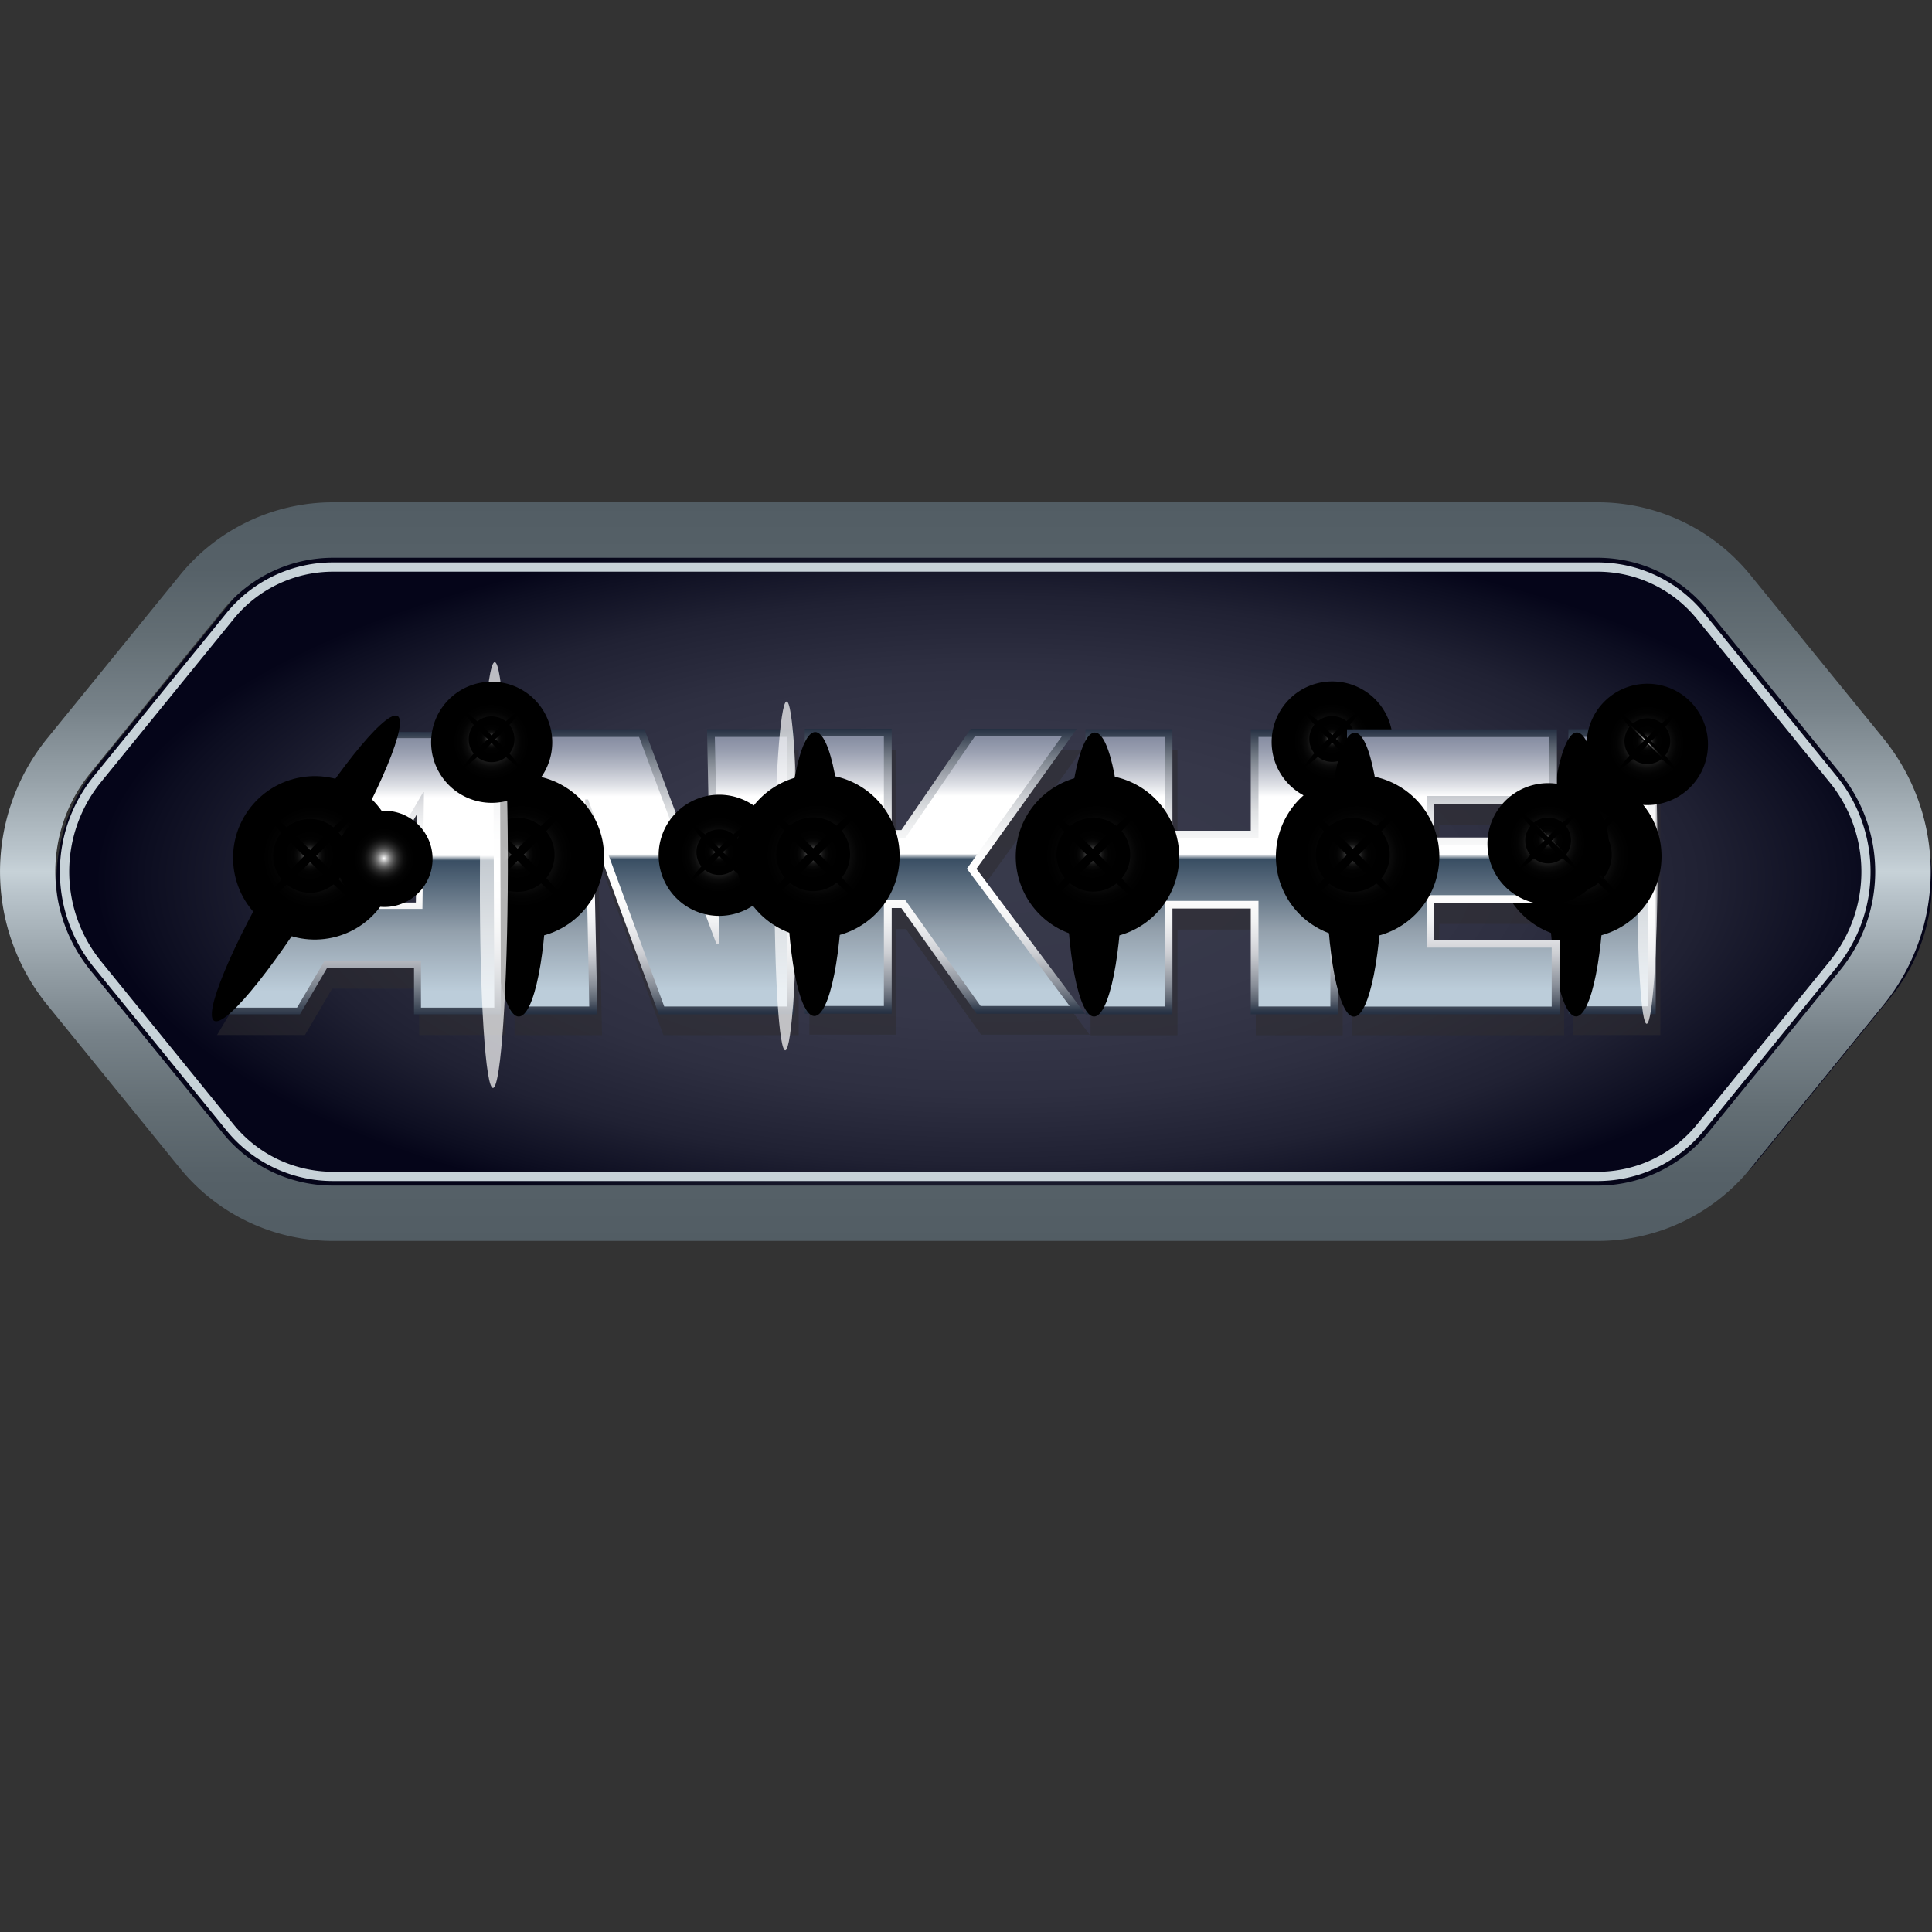
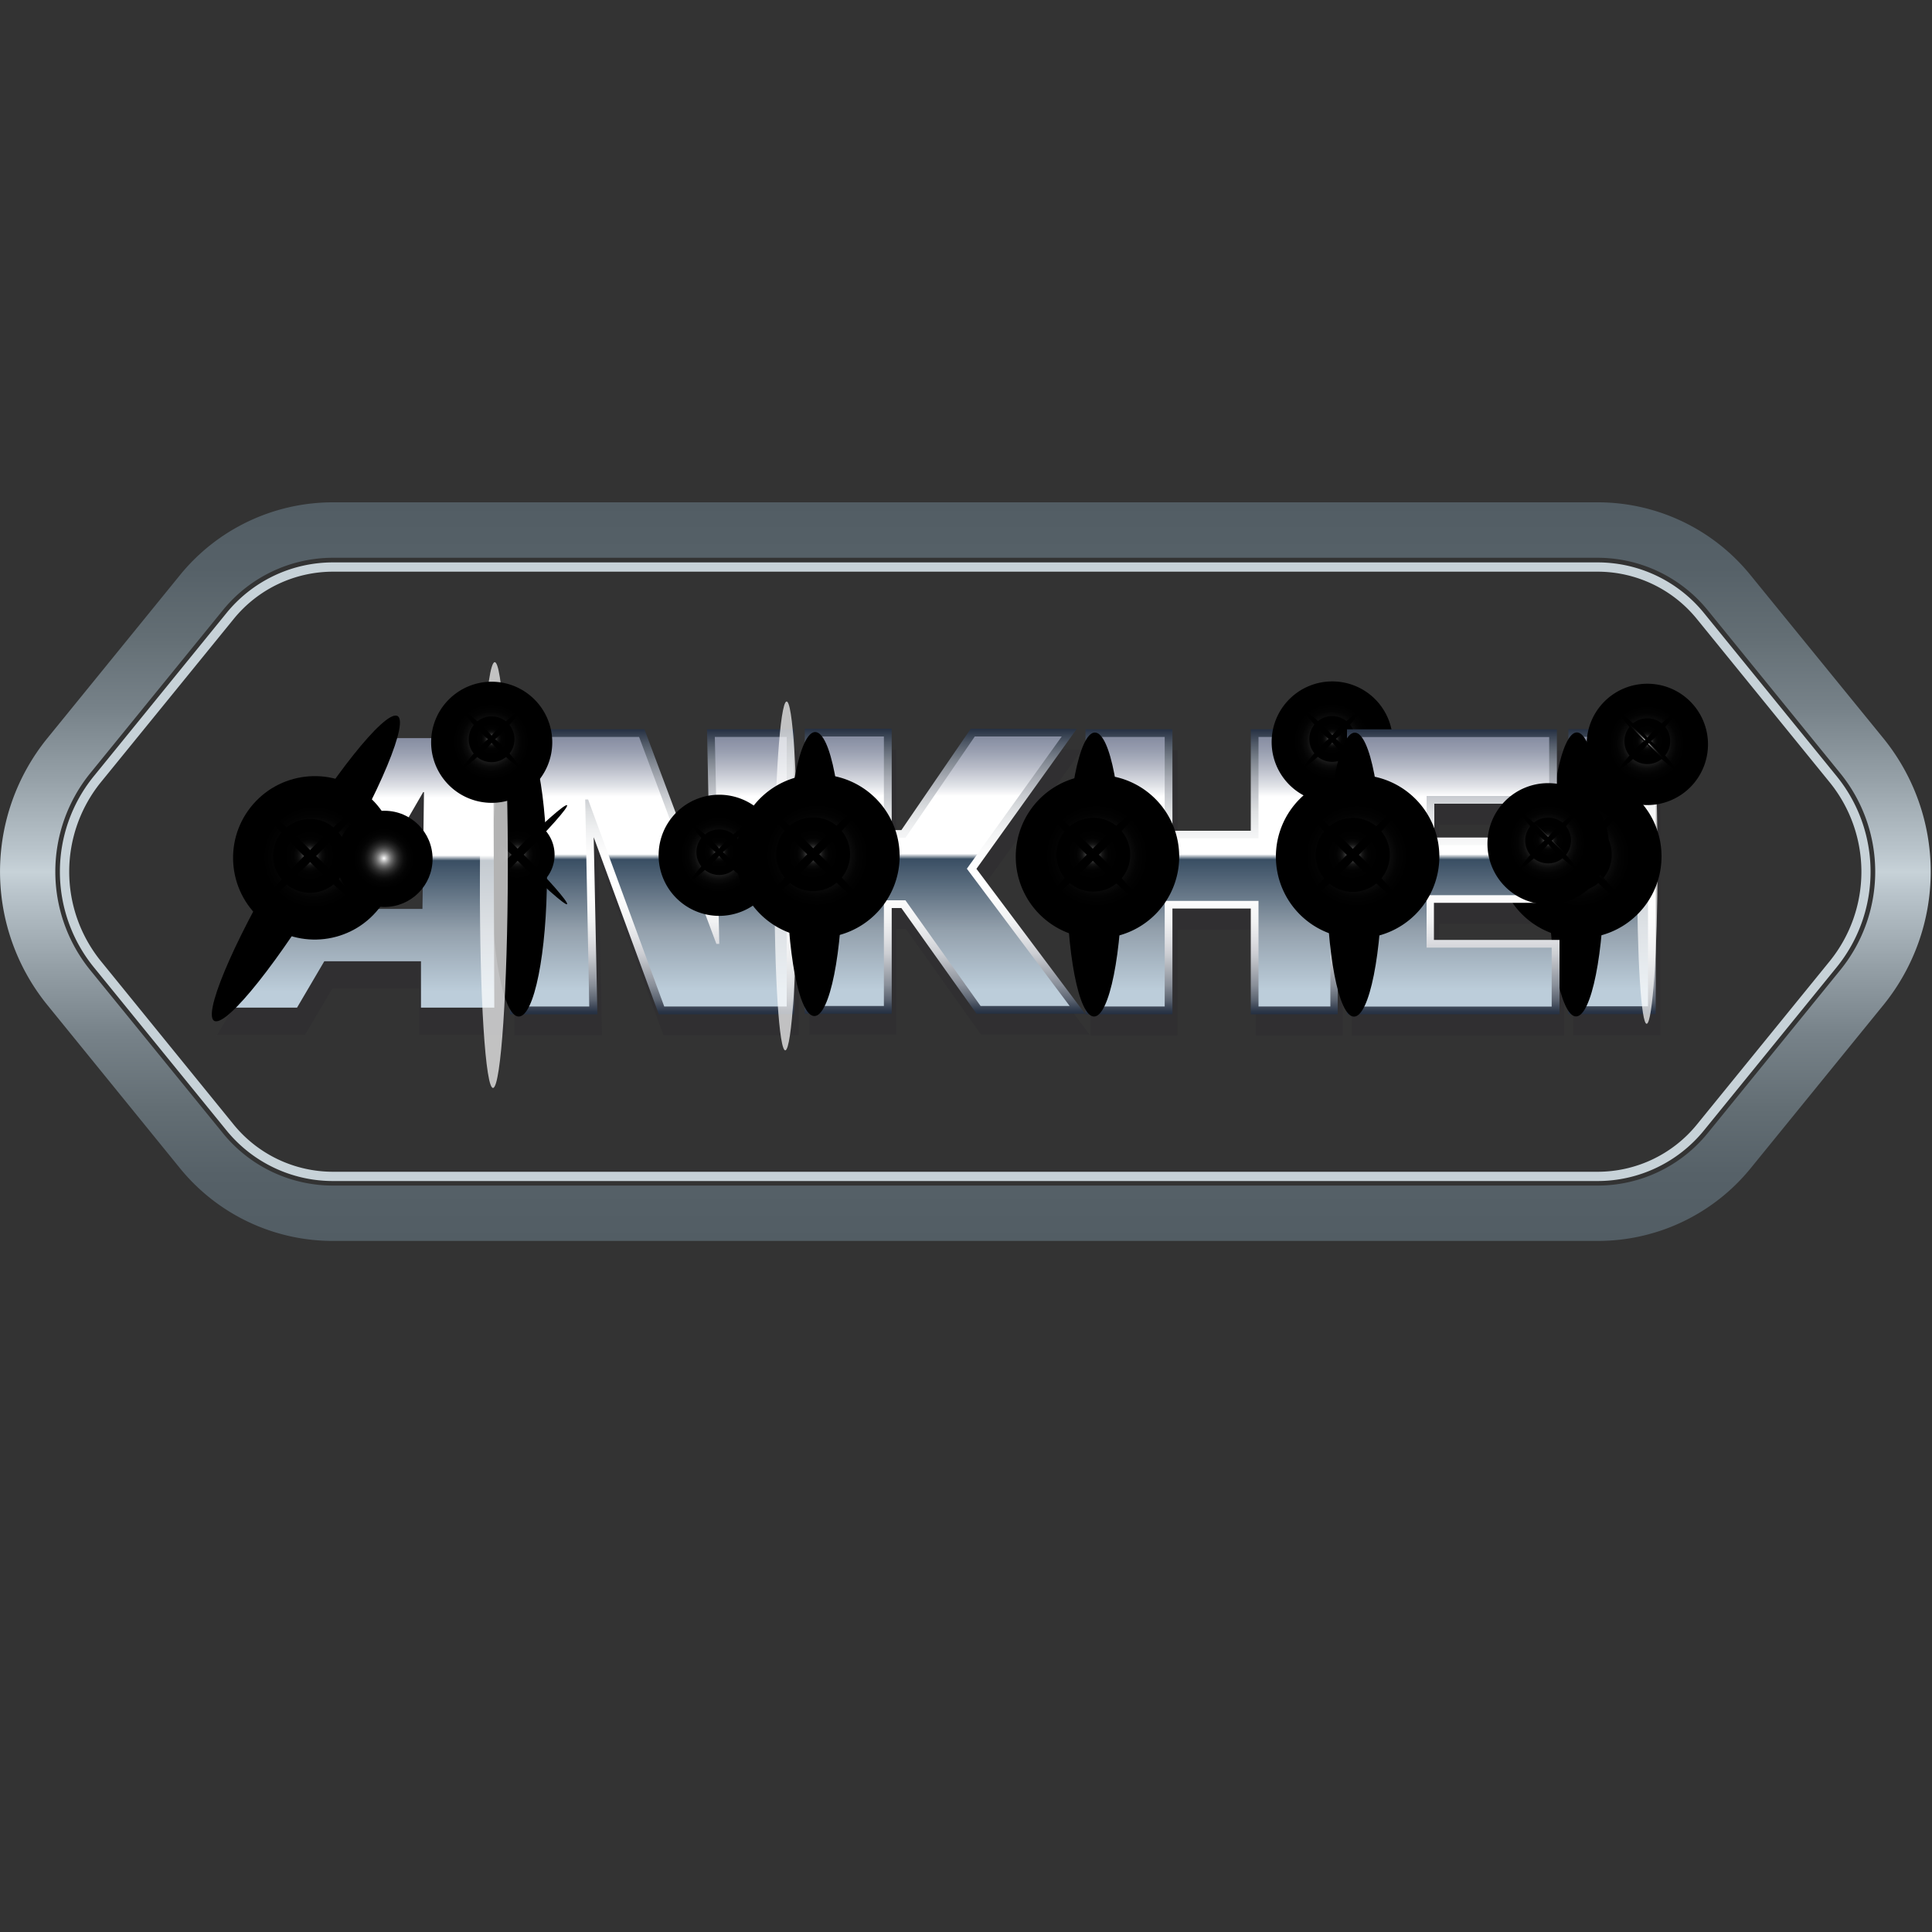
<svg xmlns="http://www.w3.org/2000/svg" xmlns:xlink="http://www.w3.org/1999/xlink" viewBox="0 0 200 200">
  <rect x="0" y="0" width="200" height="200" fill="#333333" stroke="none" />
  <defs>
    <style>.cls-1{isolation:isolate;}.cls-2{fill:url(#radial-gradient);}.cls-3{fill:url(#linear-gradient);}.cls-4{opacity:0.55;}.cls-28,.cls-4,.cls-52,.cls-9{mix-blend-mode:multiply;}.cls-5{fill:#2d2c2f;}.cls-6{fill:#c7d2d8;}.cls-7{fill:url(#linear-gradient-2);}.cls-8{fill:url(#linear-gradient-3);}.cls-28,.cls-52,.cls-9{opacity:0.7;}.cls-9{fill:url(#radial-gradient-2);}.cls-10,.cls-11,.cls-12,.cls-13,.cls-14,.cls-15,.cls-16,.cls-17,.cls-18,.cls-21,.cls-22,.cls-23,.cls-24,.cls-25,.cls-29,.cls-30,.cls-31,.cls-32,.cls-33,.cls-34,.cls-35,.cls-36,.cls-37,.cls-40,.cls-41,.cls-42,.cls-43,.cls-44,.cls-45,.cls-46,.cls-47,.cls-48,.cls-51,.cls-53,.cls-54,.cls-55,.cls-56,.cls-57,.cls-58,.cls-59,.cls-60,.cls-61,.cls-64,.cls-65,.cls-66,.cls-67,.cls-68,.cls-69,.cls-70,.cls-71,.cls-72{mix-blend-mode:screen;}.cls-10{fill:url(#radial-gradient-3);}.cls-11{fill:url(#radial-gradient-4);}.cls-12{fill:url(#radial-gradient-5);}.cls-13{fill:url(#radial-gradient-6);}.cls-14{fill:url(#radial-gradient-7);}.cls-15{fill:url(#radial-gradient-8);}.cls-16{fill:url(#radial-gradient-9);}.cls-17{fill:url(#radial-gradient-10);}.cls-18{fill:url(#radial-gradient-11);}.cls-19{fill:url(#linear-gradient-4);}.cls-20{fill:url(#linear-gradient-5);}.cls-21{fill:url(#radial-gradient-12);}.cls-22{fill:url(#radial-gradient-13);}.cls-23{fill:url(#radial-gradient-14);}.cls-24{fill:url(#radial-gradient-15);}.cls-25{fill:url(#radial-gradient-16);}.cls-26{fill:url(#linear-gradient-6);}.cls-27{fill:url(#linear-gradient-7);}.cls-28{fill:url(#radial-gradient-17);}.cls-29{fill:url(#radial-gradient-18);}.cls-30{fill:url(#radial-gradient-19);}.cls-31{fill:url(#radial-gradient-20);}.cls-32{fill:url(#radial-gradient-21);}.cls-33{fill:url(#radial-gradient-22);}.cls-34{fill:url(#radial-gradient-23);}.cls-35{fill:url(#radial-gradient-24);}.cls-36{fill:url(#radial-gradient-25);}.cls-37{fill:url(#radial-gradient-26);}.cls-38{fill:url(#linear-gradient-8);}.cls-39{fill:url(#linear-gradient-9);}.cls-40{fill:url(#radial-gradient-27);}.cls-41{fill:url(#radial-gradient-28);}.cls-42{fill:url(#radial-gradient-29);}.cls-43{fill:url(#radial-gradient-30);}.cls-44{fill:url(#radial-gradient-31);}.cls-45{fill:url(#radial-gradient-32);}.cls-46{fill:url(#radial-gradient-33);}.cls-47{fill:url(#radial-gradient-34);}.cls-48{fill:url(#radial-gradient-35);}.cls-49{fill:url(#linear-gradient-10);}.cls-50{fill:url(#linear-gradient-11);}.cls-51{fill:url(#radial-gradient-36);}.cls-52{fill:url(#radial-gradient-37);}.cls-53{fill:url(#radial-gradient-38);}.cls-54{fill:url(#radial-gradient-39);}.cls-55{fill:url(#radial-gradient-40);}.cls-56{fill:url(#radial-gradient-41);}.cls-57{fill:url(#radial-gradient-42);}.cls-58{fill:url(#radial-gradient-43);}.cls-59{fill:url(#radial-gradient-44);}.cls-60{fill:url(#radial-gradient-45);}.cls-61{fill:url(#radial-gradient-46);}.cls-62{fill:url(#linear-gradient-12);}.cls-63{fill:url(#linear-gradient-13);}.cls-64{fill:url(#radial-gradient-47);}.cls-65{fill:url(#radial-gradient-48);}.cls-66{fill:url(#radial-gradient-49);}.cls-67{fill:url(#radial-gradient-50);}.cls-68{fill:url(#radial-gradient-51);}.cls-69{fill:url(#radial-gradient-52);}.cls-70{fill:url(#radial-gradient-53);}.cls-71{fill:url(#radial-gradient-54);}.cls-72{fill:url(#radial-gradient-55);}</style>
    <radialGradient id="radial-gradient" cx="102.92" cy="-6695.3" r="93.04" gradientTransform="translate(0 2769.29) scale(1 0.4)" gradientUnits="userSpaceOnUse">
      <stop offset="0" stop-color="#383a4b" />
      <stop offset="0.38" stop-color="#363749" />
      <stop offset="0.6" stop-color="#2e2f41" />
      <stop offset="0.79" stop-color="#202133" />
      <stop offset="0.95" stop-color="#0c0d20" />
      <stop offset="1" stop-color="#050519" />
    </radialGradient>
    <linearGradient id="linear-gradient" x1="99.92" y1="128.46" x2="99.92" y2="52.01" gradientUnits="userSpaceOnUse">
      <stop offset="0" stop-color="#525d64" />
      <stop offset="0.09" stop-color="#566168" />
      <stop offset="0.18" stop-color="#636e74" />
      <stop offset="0.28" stop-color="#778289" />
      <stop offset="0.37" stop-color="#949fa6" />
      <stop offset="0.47" stop-color="#b9c4cb" />
      <stop offset="0.5" stop-color="#c7d2d8" />
      <stop offset="0.53" stop-color="#b9c4cb" />
      <stop offset="0.63" stop-color="#949fa6" />
      <stop offset="0.72" stop-color="#778289" />
      <stop offset="0.82" stop-color="#636e74" />
      <stop offset="0.91" stop-color="#566168" />
      <stop offset="1" stop-color="#525d64" />
    </linearGradient>
    <linearGradient id="linear-gradient-2" x1="67.52" y1="104.98" x2="67.52" y2="75.49" gradientUnits="userSpaceOnUse">
      <stop offset="0" stop-color="#253042" />
      <stop offset="0.01" stop-color="#2b3648" />
      <stop offset="0.05" stop-color="#5d6572" />
      <stop offset="0.1" stop-color="#888e98" />
      <stop offset="0.16" stop-color="#adb1b8" />
      <stop offset="0.21" stop-color="#cbcdd2" />
      <stop offset="0.27" stop-color="#e2e3e6" />
      <stop offset="0.33" stop-color="#f2f3f4" />
      <stop offset="0.4" stop-color="#fcfcfc" />
      <stop offset="0.49" stop-color="#fff" />
      <stop offset="0.57" stop-color="#fcfcfc" />
      <stop offset="0.64" stop-color="#f1f2f3" />
      <stop offset="0.71" stop-color="#dfe1e3" />
      <stop offset="0.77" stop-color="#c6c9ce" />
      <stop offset="0.83" stop-color="#a6aab2" />
      <stop offset="0.89" stop-color="#7e858f" />
      <stop offset="0.95" stop-color="#505967" />
      <stop offset="1" stop-color="#253042" />
    </linearGradient>
    <linearGradient id="linear-gradient-3" x1="67.52" y1="102.53" x2="67.52" y2="75.41" gradientUnits="userSpaceOnUse">
      <stop offset="0" stop-color="#bccdda" />
      <stop offset="0.23" stop-color="#93a0ac" />
      <stop offset="0.5" stop-color="#394e63" />
      <stop offset="0.52" stop-color="#fff" />
      <stop offset="0.74" stop-color="#fff" />
      <stop offset="0.78" stop-color="#e1e3e8" />
      <stop offset="0.85" stop-color="#b8bcc8" />
      <stop offset="0.91" stop-color="#9aa0b1" />
      <stop offset="0.96" stop-color="#888fa3" />
      <stop offset="1" stop-color="#82899e" />
    </linearGradient>
    <radialGradient id="radial-gradient-2" cx="68579.87" cy="9787.46" r="19.4" gradientTransform="matrix(-0.06, 0.02, 0, -0.91, 4149.16, 7878.61)" gradientUnits="userSpaceOnUse">
      <stop offset="0" />
      <stop offset="0.99" stop-color="#fff" />
    </radialGradient>
    <radialGradient id="radial-gradient-3" cx="-20387.47" cy="-958.29" r="17.97" gradientTransform="matrix(0.16, 0, 0, 0.8, 3239.92, 867)" gradientUnits="userSpaceOnUse">
      <stop offset="0" stop-color="#fff" />
      <stop offset="0.02" stop-color="#f0f0f0" />
      <stop offset="0.11" stop-color="#b9b9b9" />
      <stop offset="0.19" stop-color="#878787" />
      <stop offset="0.28" stop-color="#5e5e5e" />
      <stop offset="0.37" stop-color="#3c3c3c" />
      <stop offset="0.46" stop-color="#222" />
      <stop offset="0.55" stop-color="#0f0f0f" />
      <stop offset="0.65" stop-color="#040404" />
      <stop offset="0.75" />
    </radialGradient>
    <radialGradient id="radial-gradient-4" cx="53.98" cy="88.58" r="8.27" gradientUnits="userSpaceOnUse">
      <stop offset="0" stop-color="#fff" />
      <stop offset="0.01" stop-color="#f4f4f4" />
      <stop offset="0.06" stop-color="#c1c1c1" />
      <stop offset="0.11" stop-color="#939393" />
      <stop offset="0.16" stop-color="#6c6c6c" />
      <stop offset="0.22" stop-color="#4a4a4a" />
      <stop offset="0.28" stop-color="#2f2f2f" />
      <stop offset="0.35" stop-color="#1a1a1a" />
      <stop offset="0.42" stop-color="#0b0b0b" />
      <stop offset="0.51" stop-color="#030303" />
      <stop offset="0.64" />
    </radialGradient>
    <radialGradient id="radial-gradient-5" cx="53.54" cy="88.44" r="3.74" gradientUnits="userSpaceOnUse">
      <stop offset="0" stop-color="#fff" />
      <stop offset="0.01" stop-color="#f6f6f6" />
      <stop offset="0.03" stop-color="#c8c8c8" />
      <stop offset="0.07" stop-color="#9d9d9d" />
      <stop offset="0.1" stop-color="#777" />
      <stop offset="0.14" stop-color="#575757" />
      <stop offset="0.18" stop-color="#3b3b3b" />
      <stop offset="0.23" stop-color="#252525" />
      <stop offset="0.28" stop-color="#141414" />
      <stop offset="0.35" stop-color="#090909" />
      <stop offset="0.45" stop-color="#020202" />
      <stop offset="0.71" />
    </radialGradient>
    <radialGradient id="radial-gradient-6" cx="-1691.7" cy="1421.86" r="7.08" gradientTransform="translate(1311.87 1222.49) rotate(45) scale(1 0.06)" xlink:href="#radial-gradient-4" />
    <radialGradient id="radial-gradient-7" cx="3804.52" cy="94738.2" r="7.08" gradientTransform="translate(6883.88 1538.31) rotate(135) scale(1 0.06)" xlink:href="#radial-gradient-4" />
    <radialGradient id="radial-gradient-8" cx="74.38" cy="88.48" r="6.13" xlink:href="#radial-gradient-4" />
    <radialGradient id="radial-gradient-9" cx="74.42" cy="88.19" r="2.31" xlink:href="#radial-gradient-5" />
    <radialGradient id="radial-gradient-10" cx="-1677.11" cy="1180.2" r="4.38" gradientTransform="translate(1311.87 1222.49) rotate(45) scale(1 0.06)" xlink:href="#radial-gradient-4" />
    <radialGradient id="radial-gradient-11" cx="3789.61" cy="94502.52" r="4.38" gradientTransform="translate(6883.88 1538.31) rotate(135) scale(1 0.06)" xlink:href="#radial-gradient-4" />
    <linearGradient id="linear-gradient-4" x1="97.8" y1="104.94" x2="97.8" y2="75.44" xlink:href="#linear-gradient-2" />
    <linearGradient id="linear-gradient-5" x1="97.4" y1="102.49" x2="97.4" y2="75.36" xlink:href="#linear-gradient-3" />
    <radialGradient id="radial-gradient-12" cx="-20191.8" cy="-958.47" r="17.97" xlink:href="#radial-gradient-3" />
    <radialGradient id="radial-gradient-13" cx="84.58" cy="88.53" r="8.27" xlink:href="#radial-gradient-4" />
    <radialGradient id="radial-gradient-14" cx="84.15" cy="88.39" r="3.74" xlink:href="#radial-gradient-5" />
    <radialGradient id="radial-gradient-15" cx="-1670.1" cy="1071.18" r="7.08" gradientTransform="translate(1311.87 1222.49) rotate(45) scale(1 0.06)" xlink:href="#radial-gradient-4" />
    <radialGradient id="radial-gradient-16" cx="3782.85" cy="94388.59" r="7.08" gradientTransform="translate(6883.88 1538.31) rotate(135) scale(1 0.06)" xlink:href="#radial-gradient-4" />
    <linearGradient id="linear-gradient-6" x1="166.88" y1="104.97" x2="166.88" y2="75.48" xlink:href="#linear-gradient-2" />
    <linearGradient id="linear-gradient-7" x1="166.88" y1="102.52" x2="166.88" y2="75.4" xlink:href="#linear-gradient-3" />
    <radialGradient id="radial-gradient-17" cx="67084.88" cy="9761.61" r="17.35" xlink:href="#radial-gradient-2" />
    <radialGradient id="radial-gradient-18" cx="-19687.69" cy="-958.74" r="17.97" xlink:href="#radial-gradient-3" />
    <radialGradient id="radial-gradient-19" cx="163.42" cy="88.57" r="8.27" xlink:href="#radial-gradient-4" />
    <radialGradient id="radial-gradient-20" cx="162.99" cy="88.43" r="3.74" xlink:href="#radial-gradient-5" />
    <radialGradient id="radial-gradient-21" cx="-1614.32" cy="169.48" r="7.08" gradientTransform="translate(1311.87 1222.49) rotate(45) scale(1 0.06)" xlink:href="#radial-gradient-4" />
    <radialGradient id="radial-gradient-22" cx="3727.12" cy="93486.08" r="7.08" gradientTransform="translate(6883.88 1538.31) rotate(135) scale(1 0.06)" xlink:href="#radial-gradient-4" />
    <radialGradient id="radial-gradient-23" cx="170.47" cy="76.98" r="6.13" xlink:href="#radial-gradient-4" />
    <radialGradient id="radial-gradient-24" cx="170.51" cy="76.7" r="2.31" xlink:href="#radial-gradient-5" />
    <radialGradient id="radial-gradient-25" cx="-1617.29" cy="-50.68" r="4.38" gradientTransform="translate(1311.87 1222.49) rotate(45) scale(1 0.06)" xlink:href="#radial-gradient-4" />
    <radialGradient id="radial-gradient-26" cx="3713.54" cy="93534.59" r="4.38" gradientTransform="translate(6883.88 1538.31) rotate(135) scale(1 0.06)" xlink:href="#radial-gradient-4" />
    <linearGradient id="linear-gradient-8" x1="125.42" y1="104.99" x2="125.42" y2="75.49" xlink:href="#linear-gradient-2" />
    <linearGradient id="linear-gradient-9" x1="125.42" y1="102.54" x2="125.42" y2="75.41" xlink:href="#linear-gradient-3" />
    <radialGradient id="radial-gradient-27" cx="-20006.74" cy="-958.52" r="17.97" xlink:href="#radial-gradient-3" />
    <radialGradient id="radial-gradient-28" cx="113.52" cy="88.58" r="8.27" xlink:href="#radial-gradient-4" />
    <radialGradient id="radial-gradient-29" cx="113.09" cy="88.44" r="3.74" xlink:href="#radial-gradient-5" />
    <radialGradient id="radial-gradient-30" cx="-1649.59" cy="740.62" r="7.08" gradientTransform="translate(1311.87 1222.49) rotate(45) scale(1 0.06)" xlink:href="#radial-gradient-4" />
    <radialGradient id="radial-gradient-31" cx="3762.42" cy="94056.83" r="7.08" gradientTransform="translate(6883.88 1538.31) rotate(135) scale(1 0.06)" xlink:href="#radial-gradient-4" />
    <radialGradient id="radial-gradient-32" cx="137.84" cy="76.74" r="6.13" xlink:href="#radial-gradient-4" />
    <radialGradient id="radial-gradient-33" cx="137.89" cy="76.46" r="2.31" xlink:href="#radial-gradient-5" />
    <radialGradient id="radial-gradient-34" cx="-1640.52" cy="319.83" r="4.38" gradientTransform="translate(1311.87 1222.49) rotate(45) scale(1 0.06)" xlink:href="#radial-gradient-4" />
    <radialGradient id="radial-gradient-35" cx="3736.44" cy="93910.59" r="4.38" gradientTransform="translate(6883.88 1538.31) rotate(135) scale(1 0.06)" xlink:href="#radial-gradient-4" />
    <linearGradient id="linear-gradient-10" x1="-1213.19" y1="75.55" x2="-1213.19" y2="105.25" gradientTransform="matrix(1, 0, -0.3, 1, 1281.61, 0)" xlink:href="#linear-gradient-2" />
    <linearGradient id="linear-gradient-11" x1="-1213.2" y1="102.66" x2="-1213.2" y2="75.53" gradientTransform="matrix(1, 0, -0.3, 1, 1281.61, 0)" xlink:href="#linear-gradient-3" />
    <radialGradient id="radial-gradient-36" cx="-31275.36" cy="1692.82" r="16.07" gradientTransform="matrix(0.15, 0.05, -0.57, 0.96, 5736.65, 12.15)" xlink:href="#radial-gradient-3" />
    <radialGradient id="radial-gradient-37" cx="69086.74" cy="9796.59" r="23.7" xlink:href="#radial-gradient-2" />
    <radialGradient id="radial-gradient-38" cx="32.49" cy="88.7" r="8.27" gradientTransform="translate(82.26 8.31) rotate(51.83)" xlink:href="#radial-gradient-4" />
    <radialGradient id="radial-gradient-39" cx="32.06" cy="88.56" r="3.74" xlink:href="#radial-gradient-5" />
    <radialGradient id="radial-gradient-40" cx="-1706.81" cy="1669.14" r="7.08" gradientTransform="translate(1311.87 1222.49) rotate(45) scale(1 0.06)" xlink:href="#radial-gradient-4" />
    <radialGradient id="radial-gradient-41" cx="3819.8" cy="94982.61" r="7.08" gradientTransform="translate(6883.88 1538.31) rotate(135) scale(1 0.06)" xlink:href="#radial-gradient-4" />
    <radialGradient id="radial-gradient-42" cx="39.75" cy="88.86" r="4.88" xlink:href="#radial-gradient-4" />
    <radialGradient id="radial-gradient-43" cx="50.83" cy="76.78" r="6.13" xlink:href="#radial-gradient-4" />
    <radialGradient id="radial-gradient-44" cx="50.87" cy="76.49" r="2.31" xlink:href="#radial-gradient-5" />
    <radialGradient id="radial-gradient-45" cx="-1702.03" cy="1315.79" r="4.38" gradientTransform="translate(1311.87 1222.49) rotate(45) scale(1 0.06)" xlink:href="#radial-gradient-4" />
    <radialGradient id="radial-gradient-46" cx="3797.99" cy="94905.82" r="4.38" gradientTransform="translate(6883.88 1538.31) rotate(135) scale(1 0.06)" xlink:href="#radial-gradient-4" />
    <linearGradient id="linear-gradient-12" x1="150.44" y1="105" x2="150.44" y2="75.5" xlink:href="#linear-gradient-2" />
    <linearGradient id="linear-gradient-13" x1="150.44" y1="102.54" x2="150.44" y2="75.42" xlink:href="#linear-gradient-3" />
    <radialGradient id="radial-gradient-47" cx="-19834.65" cy="-958.62" r="17.97" xlink:href="#radial-gradient-3" />
    <radialGradient id="radial-gradient-48" cx="140.44" cy="88.59" r="8.27" xlink:href="#radial-gradient-4" />
    <radialGradient id="radial-gradient-49" cx="140" cy="88.45" r="3.74" xlink:href="#radial-gradient-5" />
    <radialGradient id="radial-gradient-50" cx="-1630.56" cy="432.73" r="7.08" gradientTransform="translate(1311.87 1222.49) rotate(45) scale(1 0.06)" xlink:href="#radial-gradient-4" />
    <radialGradient id="radial-gradient-51" cx="3743.39" cy="93748.81" r="7.08" gradientTransform="translate(6883.88 1538.31) rotate(135) scale(1 0.06)" xlink:href="#radial-gradient-4" />
    <radialGradient id="radial-gradient-52" cx="160.2" cy="87.27" r="6.13" xlink:href="#radial-gradient-4" />
    <radialGradient id="radial-gradient-53" cx="160.24" cy="86.99" r="2.31" xlink:href="#radial-gradient-5" />
    <radialGradient id="radial-gradient-54" cx="-1617.28" cy="184.44" r="4.38" gradientTransform="translate(1311.87 1222.49) rotate(45) scale(1 0.06)" xlink:href="#radial-gradient-4" />
    <radialGradient id="radial-gradient-55" cx="3728.07" cy="93534.4" r="4.38" gradientTransform="translate(6883.88 1538.31) rotate(135) scale(1 0.06)" xlink:href="#radial-gradient-4" />
  </defs>
  <g class="cls-1">
    <g id="Capa_1" data-name="Capa 1">
-       <path class="cls-2" d="M23.83,120.1,10.08,103.19a19,19,0,0,1,0-23.92l13.75-16.9a17.61,17.61,0,0,1,13.66-6.5H168.35A17.59,17.59,0,0,1,182,62.37l13.75,16.9a18.94,18.94,0,0,1,0,23.92L182,120.1a17.58,17.58,0,0,1-13.65,6.49H37.49A17.6,17.6,0,0,1,23.83,120.1Z" />
      <path class="cls-3" d="M165.35,128.46H34.49a20.39,20.39,0,0,1-15.88-7.55L4.87,104a21.91,21.91,0,0,1,0-27.54L18.61,59.56A20.41,20.41,0,0,1,34.49,52H165.35a20.35,20.35,0,0,1,15.88,7.56L195,76.47A21.9,21.9,0,0,1,195,104l-13.75,16.91A20.38,20.38,0,0,1,165.35,128.46ZM34.49,57.74a14.7,14.7,0,0,0-11.43,5.44L9.31,80.08a16.18,16.18,0,0,0,0,20.31l13.75,16.9a14.67,14.67,0,0,0,11.43,5.44H165.35a14.67,14.67,0,0,0,11.44-5.44l13.74-16.9a16.15,16.15,0,0,0,0-20.31l-13.74-16.9a14.7,14.7,0,0,0-11.44-5.44Z" />
      <g class="cls-4">
        <path class="cls-5" d="M74.05,96.05,67.19,77.66H53.26v29.5h9.06s-.27-13.1-.38-18.33l6.74,18.33h14V77.66h-9S73.94,90.86,74.05,96.05Z" />
        <path class="cls-5" d="M112,77.62H101L93.79,88.11h-1V77.62h-9v29.49h9V96.18h1l7.77,10.93h11.24l-11.25-15C102.2,91.21,112,77.62,112,77.62Z" />
        <rect class="cls-5" x="162.84" y="77.65" width="9.04" height="29.5" />
        <path class="cls-5" d="M130,88.16h-8.11V77.67h-9v29.5h9V96.23H130v10.94h9V77.67h-9Z" />
        <path class="cls-5" d="M40,77.94l-17.53,29.2h9.1l2.82-4.8h9c0,.75,0,4.8,0,4.8h8.95l-.1-29.2Zm3.71,8.49c0,2.62-.12,8-.13,9.18h-5.2Z" />
        <path class="cls-5" d="M149,95.64h11.9V88.87H149v-3.5h12.69V77.68H139.92v29.49h22v-7.7H149Z" />
      </g>
      <path class="cls-6" d="M190.16,100.09a15.68,15.68,0,0,0,0-19.7L176.41,63.48a14.19,14.19,0,0,0-11.06-5.26H34.49a14.21,14.21,0,0,0-11.06,5.26L9.68,80.39a15.68,15.68,0,0,0,0,19.7L23.43,117a14.21,14.21,0,0,0,11.06,5.26H165.35A14.19,14.19,0,0,0,176.41,117ZM165.35,121.3H34.49a13.26,13.26,0,0,1-10.32-4.91L10.43,99.48a14.72,14.72,0,0,1,0-18.49l13.75-16.9a13.26,13.26,0,0,1,10.32-4.91H165.35a13.24,13.24,0,0,1,10.32,4.91L189.42,81a14.7,14.7,0,0,1,0,18.49l-13.75,16.91A13.24,13.24,0,0,1,165.35,121.3Z" />
      <path class="cls-7" d="M73.19,75.49s.27,13.19.38,18.38c-1.84-5-6.86-18.38-6.86-18.38H52.79V105h9.05s-.27-13.1-.38-18.33L68.2,105h14V75.49Z" />
      <path class="cls-8" d="M61,104.19H53.59V76.29H66.16l8,21.42h.3L74,76.29h7.44v27.9H68.76L60.88,82.76h-.3Z" />
      <path class="cls-9" d="M80.18,91c0-10,.58-18.2,1.23-18.38s1.16,7.76,1.13,17.73-.58,18.2-1.23,18.38S80.15,101,80.18,91Z" />
      <path class="cls-10" d="M56.62,90.54c0,8.12-1.33,14.69-2.92,14.69s-2.85-6.59-2.83-14.71,1.33-14.7,2.92-14.69S56.64,82.42,56.62,90.54Z" />
-       <circle class="cls-11" cx="54.07" cy="88.67" r="8.46" />
      <path class="cls-12" d="M57.41,88.48a3.83,3.83,0,1,1-3.83-3.82A3.83,3.83,0,0,1,57.41,88.48Z" />
      <path class="cls-13" d="M58.7,93.6c-.17.17-2.61-2-5.43-4.8s-5-5.26-4.8-5.44,2.6,2,5.43,4.8S58.88,93.42,58.7,93.6Z" />
      <path class="cls-14" d="M48.47,93.6c-.18-.18,2-2.61,4.8-5.44s5.26-5,5.43-4.8-2,2.61-4.8,5.44S48.64,93.77,48.47,93.6Z" />
      <path class="cls-15" d="M80.72,88.54a6.27,6.27,0,1,1-6.27-6.27A6.27,6.27,0,0,1,80.72,88.54Z" />
      <circle class="cls-16" cx="74.45" cy="88.22" r="2.36" />
      <path class="cls-17" d="M77.61,91.38a18.35,18.35,0,0,1-3.36-3,18.05,18.05,0,0,1-3-3.37,19.16,19.16,0,0,1,3.36,3A18.57,18.57,0,0,1,77.61,91.38Z" />
      <path class="cls-18" d="M71.28,91.38a18.57,18.57,0,0,1,3-3.36,19.16,19.16,0,0,1,3.36-3,18.05,18.05,0,0,1-3,3.37A18.35,18.35,0,0,1,71.28,91.38Z" />
      <path class="cls-19" d="M100.49,75.44,93.31,85.93h-1V75.44h-9v29.5h9V94h1l7.78,10.94h11.23s-10.59-14.14-11.24-15c.63-.89,10.38-14.48,10.38-14.48Z" />
      <path class="cls-20" d="M91.5,86.73h2.23l7.18-10.49h9l-9.82,13.69,10.64,14.21h-9.22L93.73,93.2H91.5v10.94H84.06V76.24H91.5Z" />
      <path class="cls-21" d="M87.22,90.49c0,8.12-1.33,14.7-2.92,14.69s-2.85-6.59-2.83-14.71,1.34-14.7,2.92-14.69S87.25,82.37,87.22,90.49Z" />
      <path class="cls-22" d="M93.13,88.62a8.46,8.46,0,1,1-8.46-8.45A8.46,8.46,0,0,1,93.13,88.62Z" />
      <path class="cls-23" d="M88,88.43a3.82,3.82,0,1,1-3.82-3.82A3.83,3.83,0,0,1,88,88.43Z" />
      <path class="cls-24" d="M89.3,93.55c-.17.18-2.6-2-5.43-4.8s-5-5.26-4.8-5.43,2.61,2,5.43,4.8S89.48,93.38,89.3,93.55Z" />
      <path class="cls-25" d="M79.07,93.55c-.17-.17,2-2.61,4.8-5.43s5.26-5,5.43-4.8-2,2.6-4.8,5.43S79.25,93.73,79.07,93.55Z" />
      <rect class="cls-26" x="162.36" y="75.48" width="9.04" height="29.5" />
      <path class="cls-27" d="M170.6,104.17h-7.44V76.28h7.44Z" />
      <path class="cls-28" d="M169.48,90.12c0-8.91.52-16.27,1.11-16.43s1,6.94,1,15.85-.52,16.28-1.11,16.44S169.46,99,169.48,90.12Z" />
      <path class="cls-29" d="M166.07,90.53c0,8.12-1.34,14.69-2.92,14.69s-2.86-6.59-2.83-14.71,1.33-14.7,2.92-14.69S166.09,82.41,166.07,90.53Z" />
      <path class="cls-30" d="M172,88.66a8.46,8.46,0,1,1-8.45-8.46A8.45,8.45,0,0,1,172,88.66Z" />
      <path class="cls-31" d="M166.85,88.47A3.82,3.82,0,1,1,163,84.65,3.82,3.82,0,0,1,166.85,88.47Z" />
      <path class="cls-32" d="M168.15,93.59c-.18.17-2.61-2-5.43-4.8s-5-5.26-4.81-5.44,2.61,2,5.44,4.8S168.32,93.41,168.15,93.59Z" />
      <path class="cls-33" d="M157.91,93.59c-.17-.18,2-2.61,4.81-5.44s5.25-5,5.43-4.8-2,2.61-4.8,5.44S158.09,93.76,157.91,93.59Z" />
      <path class="cls-34" d="M176.81,77.05a6.28,6.28,0,1,1-6.27-6.27A6.27,6.27,0,0,1,176.81,77.05Z" />
      <path class="cls-35" d="M172.9,76.73a2.37,2.37,0,1,1-2.36-2.37A2.36,2.36,0,0,1,172.9,76.73Z" />
      <path class="cls-36" d="M173.7,79.89a18.19,18.19,0,0,1-3.36-3,17.83,17.83,0,0,1-3-3.36,19.16,19.16,0,0,1,3.36,3A18.57,18.57,0,0,1,173.7,79.89Z" />
      <path class="cls-37" d="M167.37,79.89a18.57,18.57,0,0,1,3-3.36,19.16,19.16,0,0,1,3.36-3,17.83,17.83,0,0,1-3,3.36A18.19,18.19,0,0,1,167.37,79.89Z" />
      <path class="cls-38" d="M129.48,75.49V86h-8.11V75.49h-9V105h9V94.05h8.11V105h9V75.49Z" />
      <path class="cls-39" d="M137.72,104.19h-7.44V93.26h-9.71v10.93h-7.44V76.29h7.44V86.78h9.71V76.29h7.44Z" />
      <path class="cls-40" d="M116.17,90.54c0,8.12-1.34,14.7-2.92,14.69s-2.86-6.59-2.83-14.71,1.33-14.69,2.92-14.69S116.19,82.42,116.17,90.54Z" />
      <path class="cls-41" d="M122.07,88.68a8.46,8.46,0,1,1-8.45-8.46A8.45,8.45,0,0,1,122.07,88.68Z" />
      <path class="cls-42" d="M117,88.49a3.82,3.82,0,1,1-3.82-3.83A3.82,3.82,0,0,1,117,88.49Z" />
      <path class="cls-43" d="M118.25,93.6c-.18.18-2.61-2-5.44-4.8s-5-5.26-4.8-5.43,2.61,2,5.44,4.8S118.42,93.43,118.25,93.6Z" />
      <path class="cls-44" d="M108,93.6c-.17-.17,2-2.6,4.8-5.43s5.26-5,5.44-4.8-2,2.61-4.8,5.43S108.19,93.78,108,93.6Z" />
      <path class="cls-45" d="M144.18,76.81a6.27,6.27,0,1,1-6.27-6.27A6.26,6.26,0,0,1,144.18,76.81Z" />
      <path class="cls-46" d="M140.28,76.49a2.37,2.37,0,1,1-2.37-2.36A2.37,2.37,0,0,1,140.28,76.49Z" />
      <path class="cls-47" d="M141.08,79.65a18.19,18.19,0,0,1-3.36-3,17.83,17.83,0,0,1-3-3.36,19.16,19.16,0,0,1,3.36,3A18.57,18.57,0,0,1,141.08,79.65Z" />
      <path class="cls-48" d="M134.75,79.65a18.57,18.57,0,0,1,3-3.36,19.16,19.16,0,0,1,3.36-3,17.83,17.83,0,0,1-3,3.36A18.19,18.19,0,0,1,134.75,79.65Z" />
-       <path class="cls-49" d="M39.47,75.76,21.94,105h9.11l2.81-4.8h9V105h9l-.11-29.2Zm3.71,8.49c0,2.62-.11,8-.13,9.18h-5.2Z" />
      <path class="cls-50" d="M33.57,99.51l-2.82,4.8H23l16.75-27.9H51.07l.1,27.9H43.58v-4.8ZM43.89,82h-.08l-7,12.09h6.92Z" />
      <path class="cls-51" d="M34.15,90.71c-5.2,8.71-10.53,15.4-11.9,15S24,97.79,29.18,89.09s10.53-15.39,11.9-15S39.35,82,34.15,90.71Z" />
      <path class="cls-52" d="M49.68,91c0-12.18.71-22.24,1.51-22.45S52.6,78,52.57,90.17s-.71,22.23-1.51,22.45S49.64,103.14,49.68,91Z" />
      <circle class="cls-53" cx="32.58" cy="88.8" r="8.46" transform="translate(-57.36 59.54) rotate(-51.83)" />
      <path class="cls-54" d="M35.92,88.61a3.82,3.82,0,1,1-3.82-3.83A3.82,3.82,0,0,1,35.92,88.61Z" />
      <path class="cls-55" d="M37.21,93.72c-.17.18-2.6-2-5.43-4.8s-5-5.26-4.8-5.43,2.61,2,5.43,4.8S37.39,93.55,37.21,93.72Z" />
      <path class="cls-56" d="M27,93.72c-.17-.17,2-2.6,4.8-5.43s5.26-5,5.43-4.8-2,2.61-4.8,5.43S27.16,93.9,27,93.72Z" />
      <circle class="cls-57" cx="39.8" cy="88.91" r="4.98" />
      <path class="cls-58" d="M57.17,76.84a6.27,6.27,0,1,1-6.27-6.27A6.28,6.28,0,0,1,57.17,76.84Z" />
      <path class="cls-59" d="M53.26,76.52a2.37,2.37,0,1,1-2.36-2.36A2.36,2.36,0,0,1,53.26,76.52Z" />
      <path class="cls-60" d="M54.06,79.69a19.16,19.16,0,0,1-3.36-3,18.57,18.57,0,0,1-3-3.36,18,18,0,0,1,3.36,3A18.05,18.05,0,0,1,54.06,79.69Z" />
      <path class="cls-61" d="M47.73,79.69a18.05,18.05,0,0,1,3-3.37,18.35,18.35,0,0,1,3.36-3,18.57,18.57,0,0,1-3,3.36A18.76,18.76,0,0,1,47.73,79.69Z" />
      <path class="cls-62" d="M139.44,75.5V105h22V97.3h-13V93.46h11.91V86.7H148.48V83.2h12.69V75.5Z" />
      <path class="cls-63" d="M147.68,87.5h11.91v5.17H147.68V98.1h12.95v6.1H140.24V76.3h20.13v6.1H147.68Z" />
      <path class="cls-64" d="M143.08,90.55c0,8.12-1.33,14.7-2.92,14.69s-2.85-6.59-2.83-14.71,1.34-14.7,2.92-14.69S143.11,82.43,143.08,90.55Z" />
      <path class="cls-65" d="M149,88.68a8.46,8.46,0,1,1-8.46-8.46A8.46,8.46,0,0,1,149,88.68Z" />
      <path class="cls-66" d="M143.87,88.49a3.83,3.83,0,1,1-3.82-3.82A3.82,3.82,0,0,1,143.87,88.49Z" />
      <path class="cls-67" d="M145.16,93.61c-.17.17-2.6-2-5.43-4.8s-5-5.26-4.8-5.43,2.61,2,5.43,4.8S145.34,93.43,145.16,93.61Z" />
      <path class="cls-68" d="M134.93,93.61c-.17-.18,2-2.61,4.8-5.43s5.26-5,5.43-4.8-2,2.6-4.8,5.43S135.1,93.78,134.93,93.61Z" />
      <path class="cls-69" d="M166.54,87.34a6.28,6.28,0,1,1-6.27-6.27A6.27,6.27,0,0,1,166.54,87.34Z" />
      <path class="cls-70" d="M162.63,87a2.37,2.37,0,1,1-2.36-2.36A2.37,2.37,0,0,1,162.63,87Z" />
      <path class="cls-71" d="M163.43,90.18a19.06,19.06,0,0,1-3.36-3,18.57,18.57,0,0,1-3-3.36,17.83,17.83,0,0,1,3.36,3A17.83,17.83,0,0,1,163.43,90.18Z" />
      <path class="cls-72" d="M157.1,90.18a17.83,17.83,0,0,1,3-3.36,18.57,18.57,0,0,1,3.36-3,18.57,18.57,0,0,1-3,3.36A18.28,18.28,0,0,1,157.1,90.18Z" />
    </g>
  </g>
</svg>